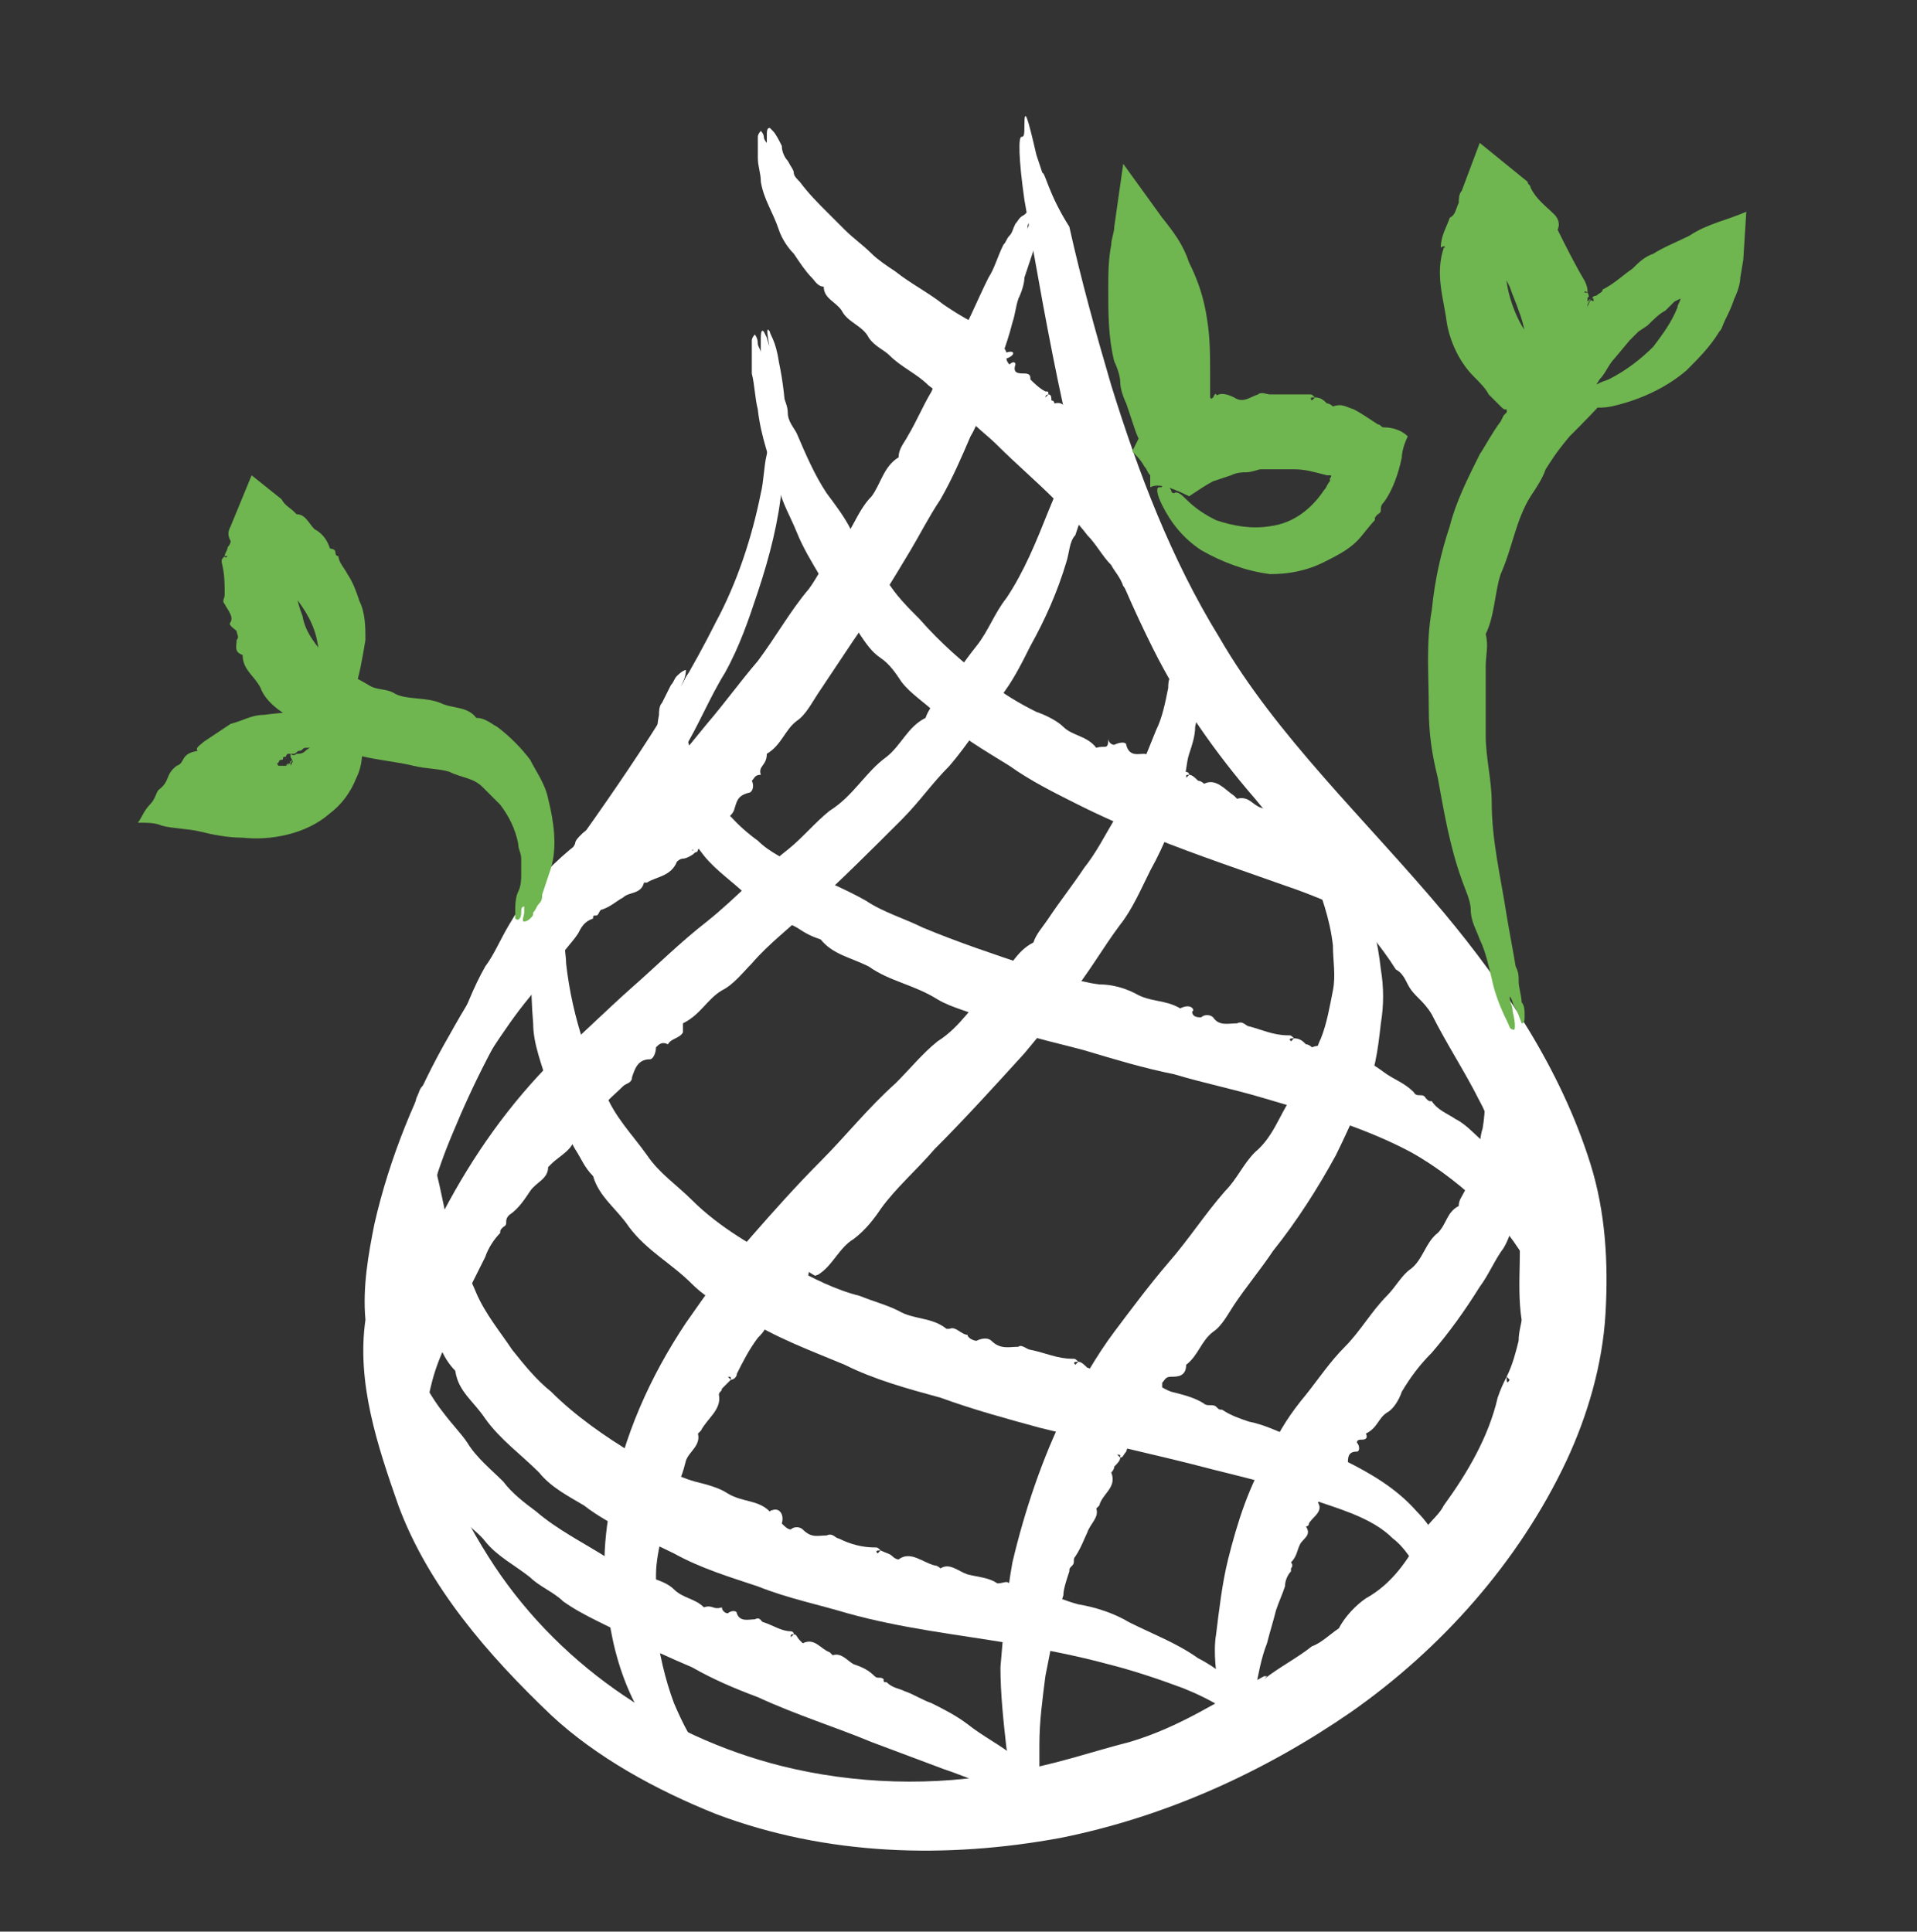
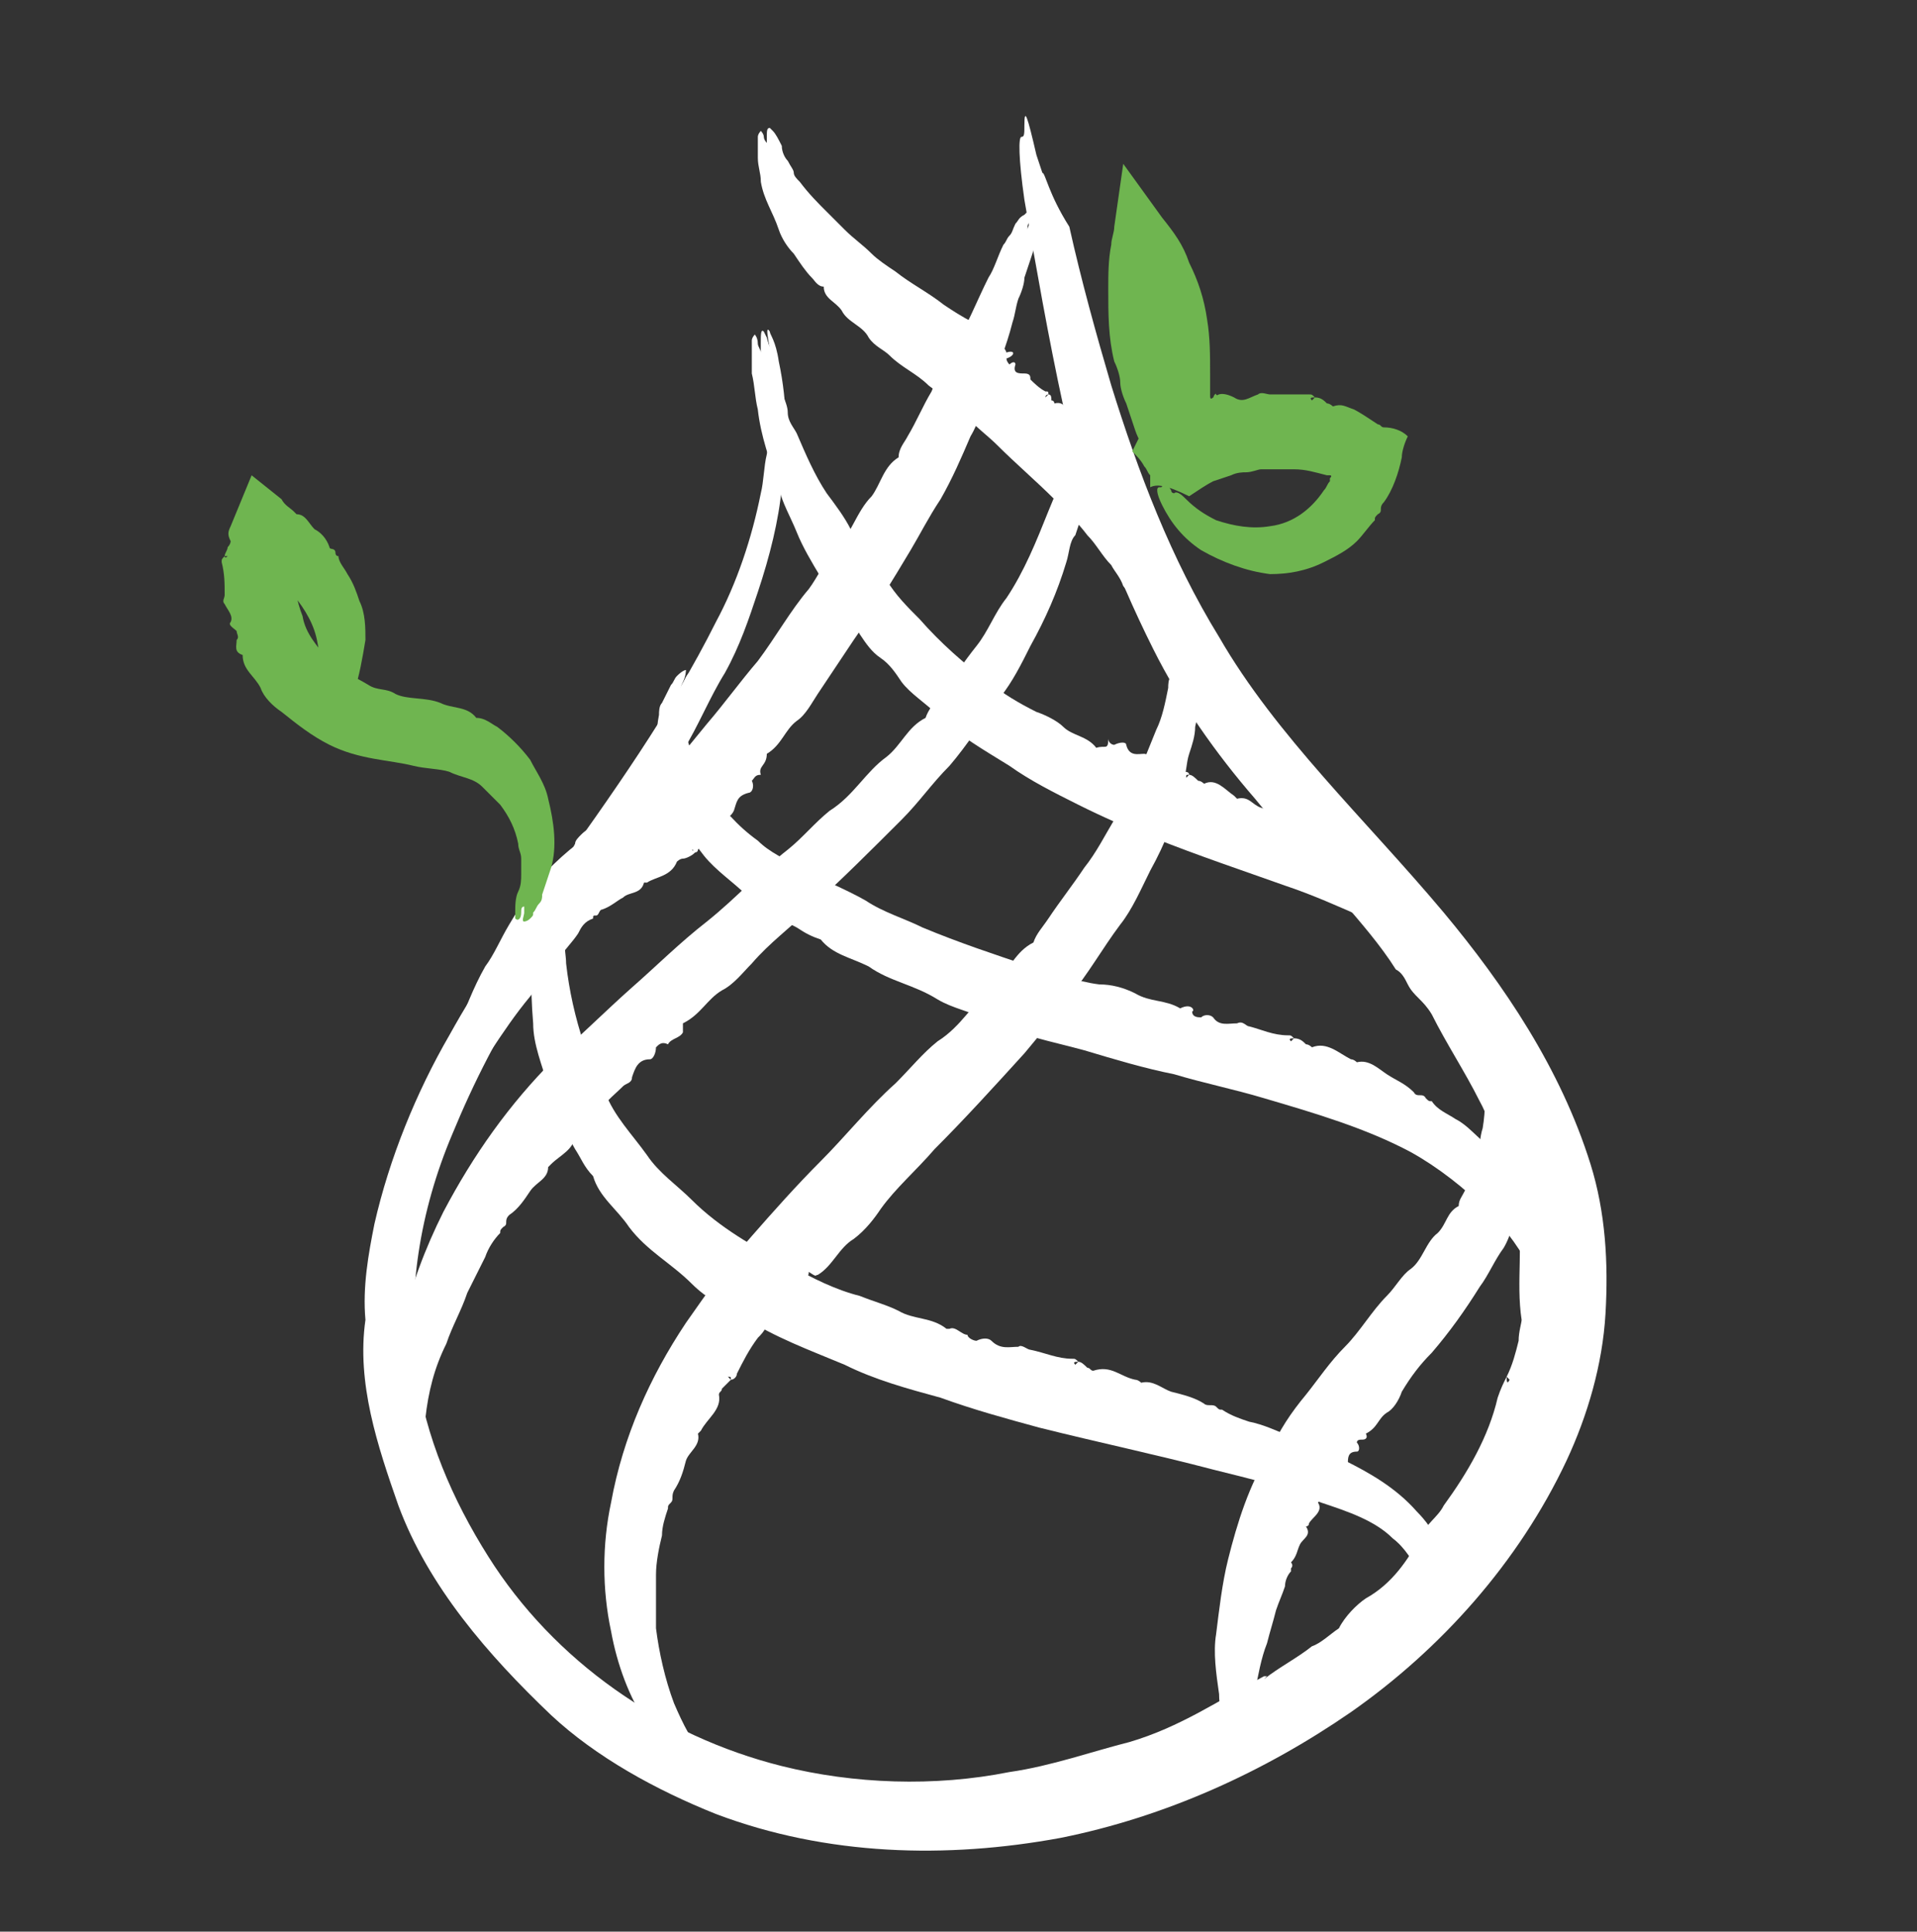
<svg xmlns="http://www.w3.org/2000/svg" width="128" height="129" viewBox="0 0 128 129" fill="none">
  <rect x="0" y="0" width="128" height="129" fill="#333333" stroke="none" />
  <g clip-path="url(#clip0_30_23769)">
    <path d="M84.6 111.942H84.4C81.4 113.542 78.8 115.342 75.4 116.342C73.001 116.942 70.201 117.942 67.4 118.342C62.401 119.342 57.001 119.142 52.2 117.942C44.2 115.942 37.001 110.942 32.6 103.942C30.201 100.142 28.401 95.942 27.8 91.542C27.201 86.342 28 80.942 30.201 75.742C31.601 72.342 33.401 68.742 35.6 65.542C38.8 60.342 42.401 55.542 45.6 50.142C46.6 48.542 47.401 46.542 48.401 44.942C49.401 43.142 50.001 41.342 50.6 39.542C51.401 37.142 52.001 34.742 52.2 32.542C52.6 29.742 52.6 26.942 52.001 24.142C51.8 22.742 51.401 22.342 51.401 22.142C51.001 21.542 51.401 23.142 51.8 25.542C52.001 26.342 52.001 27.342 52.001 28.142C52.001 27.342 51.8 26.542 51.8 25.542C51.6 24.142 51.401 22.942 51.2 22.742C51.001 22.542 51.2 23.342 51.2 24.542C51.2 25.142 51.401 26.142 51.401 26.742C51.401 28.142 51.401 29.342 51.2 30.342C51.001 31.142 51.001 32.142 50.8 32.942C50.2 35.942 49.2 38.942 47.8 41.542C44.8 47.542 40.8 53.142 36.8 58.742C34.401 61.942 32.001 65.542 30 69.142C27.8 72.942 26 77.342 25 81.742C24.601 83.742 24.201 85.942 24.401 88.142C23.8 92.342 25.201 96.542 26.601 100.542C28.601 105.942 32.6 110.542 36.8 114.542C39.8 117.342 43.8 119.542 47.8 121.142C55.2 123.942 63.2 124.142 70.8 122.742C77.8 121.342 84.4 118.342 90.2 114.342C96.2 110.142 101.4 104.342 104.6 97.542C106 94.542 107 91.142 107.2 87.742C107.4 84.342 107.2 80.942 106.2 77.742C104.2 71.342 100.4 65.742 96.4 60.942C91.201 54.742 85.201 49.142 81.4 42.542C78.201 37.342 76.001 31.542 74.201 25.742C73.201 22.342 72.201 18.742 71.4 15.142C70.001 12.942 69.8 11.542 69.6 11.542C69.6 11.542 69.4 10.942 69.201 10.342C68.6 7.742 68.4 7.142 68.4 8.342C68.4 8.942 68.4 9.142 68.201 9.142C68.001 9.142 68.001 10.542 68.4 13.342C69.201 17.942 70.001 22.542 71.001 27.142C72.4 32.742 74.4 38.142 77.001 43.342C78.8 46.942 81.201 50.342 83.8 53.342C85.6 55.542 87.6 57.942 89.6 60.142C90.8 61.542 92.2 63.142 93.2 64.742C93.6 64.942 93.8 65.342 94 65.742C94.4 66.542 95 66.742 95.6 67.742C96.6 69.742 97.8 71.542 98.8 73.542C99.8 75.342 100 77.542 101 79.342C101 79.542 101.2 79.942 101.2 80.342C101.8 82.942 101.2 85.542 101.6 88.142C101.6 88.342 101.4 88.942 101.4 89.542C101.2 90.342 101 91.142 100.6 91.942L100.8 92.142C100.6 92.542 100.6 92.142 100.6 91.942C100.4 92.342 100.2 92.742 100 93.342C99.4 95.942 98.001 98.342 96.4 100.542C96.001 101.342 95.201 101.742 94.8 102.742C94.001 104.142 93 105.742 91.2 106.742C90.6 107.142 89.8 107.942 89.4 108.742C88.8 109.142 88.201 109.742 87.6 109.942C86.6 110.742 85.4 111.342 84.4 112.142C84.8 111.742 84.8 111.742 84.6 111.942Z" fill="white" />
    <path d="M51.201 50.342C51.201 50.342 51.201 50.542 51.201 50.342C52.201 49.742 52.401 48.742 53.201 48.142C53.801 47.742 54.201 46.942 54.601 46.342C55.401 45.142 56.201 43.942 57.001 42.742C58.401 40.742 59.601 38.742 60.801 36.742C61.401 35.742 62.001 34.542 62.801 33.342C63.601 31.942 64.201 30.542 64.801 29.142C65.401 28.142 65.601 27.142 66.001 26.142C66.601 24.542 67.201 23.142 67.601 21.542C67.801 20.942 67.801 20.542 68.001 19.942C68.201 19.542 68.401 18.942 68.401 18.542C68.601 17.942 68.801 17.342 69.001 16.742C69.201 15.942 69.201 15.342 69.401 14.542C69.401 14.142 69.401 14.142 69.401 13.942C69.201 13.742 69.001 14.142 68.801 14.742C68.801 14.942 68.601 15.142 68.601 15.342C68.601 15.142 68.601 14.942 68.801 14.742C68.801 14.342 69.001 14.142 68.801 13.942C68.801 13.942 68.601 14.142 68.401 14.342C68.001 14.542 68.001 14.742 67.801 14.942C67.601 15.342 67.601 15.542 67.401 15.742C67.201 15.942 67.201 16.142 67.001 16.342C66.601 17.142 66.401 17.942 66.001 18.542C65.201 20.142 64.601 21.742 63.601 23.342C63.001 24.142 62.601 25.142 62.201 26.142C61.601 27.142 61.201 28.142 60.601 29.142C60.401 29.542 60.001 29.942 60.001 30.542C59.001 31.142 58.801 32.342 58.201 33.142C57.201 34.142 56.801 35.742 55.801 36.742C55.001 37.542 54.601 38.542 54.001 39.342C52.801 40.742 51.801 42.542 50.601 44.142C49.401 45.542 48.401 46.942 47.201 48.342L45.401 50.542L44.601 51.542C44.401 51.742 44.001 52.142 43.801 52.342C41.801 54.342 38.601 55.742 36.001 58.742C35.201 59.742 34.601 60.742 34.001 61.742C33.401 62.742 33.001 63.742 32.401 64.542C31.601 65.942 31.001 67.542 30.401 69.142L29.401 71.942C29.201 72.342 29.201 72.742 29.201 72.942C29.201 72.942 29.201 73.142 29.201 73.342C29.001 73.942 29.001 74.142 29.201 73.942C29.401 73.942 29.401 73.942 29.601 73.942C29.801 73.942 30.001 73.742 30.601 73.142C31.401 72.142 32.001 71.142 32.801 70.142C33.601 68.942 34.401 67.742 35.401 66.542C36.001 65.742 36.601 64.942 37.201 64.142C37.601 63.542 38.201 62.942 38.601 62.342C38.801 61.942 39.001 61.542 39.601 61.342C39.601 61.142 39.601 61.142 39.801 61.142C40.001 61.142 40.001 60.742 40.201 60.742C40.801 60.542 41.201 60.142 41.601 59.942C42.001 59.542 42.801 59.742 43.001 58.942H43.201C43.801 58.542 44.801 58.542 45.201 57.542C45.201 57.542 45.401 57.342 45.601 57.342C45.801 57.342 46.201 57.142 46.401 56.942L46.201 56.742C46.401 56.742 46.201 56.942 46.201 56.942C46.401 56.942 46.601 56.942 46.601 56.742C47.201 55.942 47.801 55.342 48.401 54.742C48.601 54.542 48.801 54.542 49.001 54.142C49.201 53.542 49.201 53.142 50.001 52.942C50.201 52.942 50.401 52.542 50.201 52.142C50.401 51.942 50.401 51.742 50.801 51.742C50.601 51.142 51.201 51.142 51.201 50.342C51.001 50.542 51.001 50.542 51.201 50.342Z" fill="white" />
    <path d="M45.6 68.342C45.8 68.342 45.8 68.342 45.6 68.342C46.8 67.742 47.2 66.742 48.2 66.142C49 65.742 49.6 64.942 50.2 64.342C51.4 62.942 52.8 61.942 54 60.742C56.2 58.742 58.2 56.742 60.2 54.742C61.4 53.542 62.2 52.342 63.4 51.142C64.6 49.742 65.6 48.142 66.8 46.542C67.6 45.542 68.2 44.342 68.8 43.142C69.8 41.342 70.6 39.542 71.2 37.542C71.4 36.942 71.4 36.142 71.8 35.742C72 35.142 72.2 34.542 72.4 33.942C72.6 33.142 72.6 32.342 72.8 31.542C73 30.742 73 29.742 73 28.742C73 28.342 73 28.142 72.8 27.942C72.6 27.742 72.6 28.142 72.4 28.942C72.4 29.142 72.4 29.542 72.2 29.742C72.2 29.542 72.2 29.142 72.2 28.942C72.2 28.542 72.2 28.142 72.2 27.942C72.2 27.942 72 28.142 71.8 28.542C71.8 28.742 71.6 28.942 71.6 29.342C71.6 29.742 71.4 30.142 71.2 30.542C71 30.742 71 31.142 71 31.342C70.8 32.342 70.4 33.142 70 34.142C69.2 36.142 68.4 38.142 67.2 39.942C66.4 40.942 66 42.142 65.2 43.142C64.4 44.142 63.6 45.342 62.8 46.342C62.4 46.942 62 47.342 61.8 47.942C60.6 48.542 60.2 49.742 59.2 50.542C57.8 51.542 57 53.142 55.4 54.142C54.4 54.942 53.6 55.942 52.6 56.742C50.8 58.142 49.2 59.942 47.2 61.542C45.4 62.942 43.8 64.542 42.2 65.942C40.4 67.542 38.8 69.142 37 70.742C34 73.742 31.6 77.142 29.6 80.942C28.4 83.342 27.4 85.942 26.8 88.742C26.2 90.742 26 92.942 26.2 95.142C26.2 96.342 26.4 97.542 26.6 98.742C26.6 99.342 26.8 99.742 27 99.742C27 99.742 27.2 99.942 27.2 100.142C27.4 100.942 27.6 101.142 27.6 100.742C27.6 100.542 27.8 100.542 27.8 100.542C28 100.542 28.2 100.142 28 99.142C28 97.742 28 96.142 28.4 94.742C28.6 92.942 29 91.342 29.8 89.742C30.2 88.542 30.8 87.542 31.2 86.342C31.6 85.542 32 84.742 32.4 83.942C32.6 83.342 33 82.742 33.4 82.342C33.4 82.142 33.4 82.142 33.6 81.942C34 81.742 33.6 81.542 34 81.142C34.6 80.742 35 80.142 35.4 79.542C35.8 78.942 36.6 78.742 36.6 77.942L36.8 77.742C37.4 77.142 38.4 76.742 38.4 75.742C38.4 75.542 38.6 75.542 38.8 75.542C39 75.342 39.4 75.342 39.4 74.942L39.2 74.742C39.4 74.742 39.4 74.942 39.4 74.942C39.6 74.942 39.8 74.742 39.8 74.542C40.2 73.742 41 73.142 41.6 72.542C41.8 72.342 42.2 72.342 42.2 71.942C42.4 71.342 42.6 70.742 43.4 70.742C43.6 70.742 43.8 70.342 43.8 69.942C44 69.742 44.2 69.542 44.6 69.742C44.8 69.342 45.4 69.342 45.6 68.942C45.6 68.542 45.6 68.342 45.6 68.342Z" fill="white" />
    <path d="M54.602 85.142C55.602 84.542 56.002 83.342 57.002 82.742C57.802 82.142 58.402 81.342 58.802 80.742C59.802 79.342 61.202 78.142 62.402 76.742C64.402 74.742 66.402 72.542 68.402 70.342C69.402 69.142 70.402 67.942 71.402 66.542C72.602 65.142 73.602 63.342 74.802 61.742C75.602 60.742 76.202 59.342 76.802 58.142C77.802 56.342 78.602 54.342 79.002 52.342C79.202 51.742 79.202 50.942 79.402 50.342C79.602 49.742 79.802 49.142 79.802 48.542C80.002 47.742 80.002 46.942 80.202 46.142C80.402 45.142 80.402 44.342 80.202 43.342C80.202 42.942 80.002 42.742 80.002 42.542C79.802 42.342 79.802 42.742 79.602 43.542C79.602 43.742 79.602 44.142 79.402 44.342C79.402 44.142 79.402 43.742 79.402 43.542C79.402 43.142 79.402 42.742 79.202 42.542C79.202 42.542 79.002 42.742 78.802 43.142C78.802 43.342 78.602 43.542 78.602 43.942C78.602 44.342 78.402 44.742 78.202 45.142C78.002 45.342 78.002 45.742 78.002 45.942C77.802 46.942 77.602 47.942 77.202 48.742C76.402 50.742 75.602 52.742 74.402 54.742C73.802 55.742 73.202 56.942 72.402 57.942C71.602 59.142 70.802 60.142 70.002 61.342C69.602 61.942 69.202 62.342 69.002 62.942C67.802 63.542 67.402 64.742 66.402 65.742C65.002 66.942 64.202 68.542 62.602 69.542C61.602 70.342 60.802 71.342 59.802 72.342C58.002 73.942 56.402 75.942 54.802 77.542C53.202 79.142 51.602 80.942 50.202 82.542C48.602 84.342 47.202 86.342 45.802 88.342C43.402 91.942 41.602 95.942 40.802 100.342C40.202 103.142 40.202 106.142 40.802 108.942C41.202 111.142 42.002 113.342 43.202 115.142C43.802 116.142 44.802 117.342 45.602 118.142C46.002 118.542 46.602 118.942 46.602 118.742C46.602 118.742 46.802 118.742 47.002 118.942C47.802 119.342 48.002 119.542 47.802 119.142C47.802 118.942 47.802 118.942 47.802 118.742C48.002 118.542 47.802 118.142 47.202 117.542C46.202 116.342 45.602 115.142 45.002 113.742C44.402 112.142 44.002 110.342 43.802 108.742C43.802 107.542 43.802 106.342 43.802 105.142C43.802 104.342 44.002 103.342 44.202 102.542C44.202 101.942 44.402 101.342 44.602 100.742C44.602 100.542 44.602 100.542 44.802 100.342C45.002 100.142 44.802 99.942 45.002 99.542C45.402 98.942 45.602 98.342 45.802 97.542C46.002 96.942 46.802 96.542 46.602 95.742L46.802 95.542C47.202 94.742 48.202 94.142 48.002 93.142C48.002 92.942 48.202 92.942 48.202 92.742C48.402 92.542 48.602 92.342 48.802 92.142L48.602 91.942C48.802 91.942 48.802 91.942 48.802 92.142C49.002 92.142 49.202 91.942 49.202 91.742C49.602 90.942 50.002 90.142 50.602 89.342C50.802 89.142 51.002 88.942 51.202 88.542C51.402 87.942 51.402 87.342 52.202 87.142C52.402 87.142 52.602 86.742 52.602 86.342C52.802 86.142 53.002 85.942 53.202 85.942C53.402 85.542 54.002 85.542 54.002 84.942C54.602 85.342 54.402 85.142 54.602 85.142Z" fill="white" />
-     <path d="M79.201 91.142C80.001 90.542 80.201 89.542 81.001 88.942C81.601 88.542 82.001 87.742 82.401 87.142C83.201 85.942 84.201 84.742 85.001 83.542C86.601 81.542 88.001 79.342 89.201 77.142C89.801 75.942 90.401 74.542 91.001 73.342C91.801 71.742 92.001 70.142 92.201 68.342C92.401 67.142 92.401 65.942 92.201 64.742C92.001 62.942 91.601 61.142 90.801 59.342C90.601 58.742 90.201 58.342 90.001 57.742C89.801 57.142 89.401 56.742 89.001 56.342C88.601 55.742 88.001 55.342 87.601 54.742C87.001 54.142 86.401 53.742 85.601 53.542C85.201 53.342 85.001 53.342 85.001 53.342C84.801 53.342 85.001 53.742 85.601 54.142C85.801 54.342 86.001 54.342 86.201 54.542C86.001 54.542 85.801 54.342 85.601 54.142C85.201 53.942 85.001 53.742 84.801 53.942C84.801 53.942 84.801 54.142 85.001 54.342C85.201 54.542 85.201 54.542 85.401 54.742C85.601 54.942 86.001 55.142 86.001 55.542C86.201 55.742 86.201 55.942 86.401 56.142C87.001 56.742 87.401 57.342 87.601 58.142C88.201 59.742 88.801 61.342 89.001 63.142C89.001 64.142 89.201 65.142 89.001 66.142C88.801 67.142 88.601 68.342 88.201 69.342C88.001 69.742 87.801 70.342 87.801 70.742C87.001 71.542 87.001 72.542 86.201 73.342C85.401 74.542 85.001 75.942 83.801 76.942C83.001 77.742 82.601 78.742 81.801 79.542C80.401 81.142 79.401 82.742 78.001 84.342C76.801 85.742 75.601 87.342 74.401 88.942C73.201 90.542 72.201 92.342 71.201 94.142C69.601 97.342 68.401 100.942 67.601 104.342C67.201 106.542 67.001 108.942 66.801 111.342C66.801 113.142 67.001 114.942 67.201 116.742C67.401 117.742 67.601 118.742 67.801 119.742C68.001 120.142 68.001 120.742 68.201 120.742C68.201 120.742 68.401 120.942 68.401 121.142C68.601 121.942 68.601 121.942 68.801 121.742C68.801 121.542 69.001 121.542 69.001 121.542C69.201 121.542 69.401 121.142 69.401 120.342C69.401 119.142 69.401 117.742 69.401 116.542C69.401 114.942 69.601 113.542 69.801 111.942C70.001 110.942 70.201 109.942 70.401 108.742C70.601 107.942 70.801 107.142 71.001 106.542C71.001 106.142 71.201 105.542 71.401 104.942C71.401 104.742 71.401 104.742 71.601 104.542C71.801 104.342 71.601 104.142 71.801 103.942C72.201 103.342 72.401 102.742 72.601 102.342C72.801 101.742 73.401 101.342 73.201 100.742L73.401 100.542C73.601 99.742 74.601 99.342 74.201 98.342C74.201 98.342 74.401 98.142 74.401 97.942C74.601 97.742 74.801 97.542 74.801 97.342L74.601 97.142C74.801 97.142 74.801 97.142 74.801 97.342C75.001 97.342 75.001 97.142 75.201 96.942C75.401 96.142 75.801 95.542 76.201 94.942C76.401 94.742 76.601 94.542 76.601 94.342C76.601 93.742 76.601 93.342 77.401 93.142C77.601 93.142 77.601 92.742 77.601 92.342C77.801 92.142 77.801 91.942 78.201 91.942C78.601 91.942 79.201 91.942 79.201 91.142C79.001 91.342 79.001 91.342 79.201 91.142Z" fill="white" />
    <path d="M91.2 95.741C91.2 95.741 91.4 95.741 91.2 95.741C92 95.341 92 94.741 92.6 94.341C93 94.141 93.4 93.541 93.6 92.941C94.2 91.941 94.8 91.141 95.6 90.341C96.8 88.941 97.8 87.541 98.8 85.941C99.4 85.141 99.8 84.141 100.4 83.341C101 82.341 101.2 80.941 101.6 79.741C101.8 78.941 101.8 77.941 102 77.141C102 75.741 102 74.541 101.6 73.141C101.4 72.741 101.2 72.341 101.2 71.941C101.2 71.541 101 71.141 100.8 70.741C100.6 70.341 100.4 69.741 100 69.341C99.8 68.741 99.2 68.341 98.8 68.141C98.6 67.941 98.4 67.941 98.4 67.941C98.2 67.941 98.4 68.341 98.6 68.741C98.8 68.941 98.8 68.941 98.8 69.141C98.6 69.141 98.6 68.941 98.4 68.741C98.2 68.541 98 68.341 98 68.341C98 68.341 98 68.541 98 68.741C98 68.941 98.2 68.941 98.2 69.141C98.4 69.341 98.4 69.541 98.4 69.741C98.4 69.941 98.4 70.141 98.6 70.141C98.8 70.741 99 71.141 99 71.741C99.2 72.941 99.2 74.141 99 75.341C98.8 75.941 98.8 76.741 98.6 77.341C98.4 78.141 98.2 78.741 97.8 79.541C97.6 79.941 97.4 80.141 97.4 80.541C96.6 80.941 96.6 81.741 96 82.341C95.2 82.941 95 84.141 94.2 84.741C93.6 85.141 93.2 85.941 92.6 86.541C91.6 87.541 90.8 88.941 89.8 89.941C88.8 90.941 88 92.141 87.2 93.141C86.2 94.341 85.4 95.541 84.8 96.941C83.4 99.141 82.6 101.741 82 104.141C81.6 105.741 81.4 107.541 81.2 109.141C81 110.341 81.2 111.741 81.4 113.141C81.4 113.941 81.6 114.741 81.8 115.341C81.8 115.741 82 115.941 82.2 115.941C82.2 115.941 82.2 116.141 82.4 116.141C82.6 116.741 82.6 116.741 82.8 116.541C82.8 116.341 83 116.341 83 116.341C83.2 116.341 83.4 116.141 83.4 115.541C83.6 114.541 83.6 113.741 83.8 112.941C84 111.941 84.2 110.741 84.6 109.741C84.8 108.941 85 108.341 85.2 107.541C85.4 106.941 85.6 106.541 85.8 105.941C85.8 105.541 86 105.141 86.2 104.941C86.2 104.741 86.2 104.741 86.2 104.741C86.4 104.541 86.2 104.341 86.2 104.341C86.6 103.941 86.6 103.541 86.8 103.141C87 102.741 87.6 102.541 87.2 101.941C87.2 101.941 87.4 101.941 87.4 101.741C87.6 101.341 88.4 100.941 88 100.341L88.2 100.141C88.4 99.941 88.6 99.941 88.6 99.741L88.4 99.541C88.6 99.541 88.6 99.541 88.6 99.741C88.8 99.741 88.8 99.741 88.8 99.541C88.8 98.941 89.2 98.541 89.6 98.141C89.8 97.941 90 97.941 90 97.741C90 97.341 90 96.941 90.6 96.941C90.8 96.941 90.8 96.541 90.6 96.341C90.6 96.141 90.8 96.141 91 96.141C91 96.141 91.4 96.141 91.2 95.741Z" fill="white" />
    <path d="M67.202 23.542C67.202 23.542 67.402 23.542 67.202 23.542C67.002 22.942 66.402 22.942 66.002 22.342C65.802 21.942 65.402 21.742 65.002 21.542C64.202 21.142 63.602 20.742 63.002 20.342C62.002 19.542 60.802 18.942 59.802 18.142C59.202 17.742 58.602 17.342 58.202 16.942C57.602 16.342 57.002 15.942 56.402 15.342C56.002 14.942 55.602 14.542 55.202 14.142C54.602 13.542 54.002 12.942 53.402 12.142C53.202 11.942 53.002 11.742 53.002 11.542C53.002 11.342 52.802 11.142 52.602 10.742C52.402 10.542 52.202 10.142 52.202 9.742C52.002 9.342 51.802 8.942 51.602 8.742C51.402 8.542 51.402 8.542 51.402 8.542C51.202 8.542 51.202 8.742 51.202 9.142C51.202 9.342 51.202 9.342 51.202 9.542C51.202 9.542 51.002 9.342 51.002 9.142C51.002 8.942 50.802 8.742 50.802 8.742C50.802 8.742 50.602 8.942 50.602 9.142C50.602 9.342 50.602 9.342 50.602 9.542C50.602 9.742 50.602 9.942 50.602 10.142C50.602 10.342 50.602 10.342 50.602 10.542C50.602 11.142 50.802 11.542 50.802 12.142C51.002 13.342 51.602 14.142 52.002 15.342C52.202 15.942 52.602 16.542 53.002 16.942C53.402 17.542 53.802 18.142 54.202 18.542C54.402 18.742 54.602 19.142 55.002 19.142C55.002 19.942 55.802 20.142 56.202 20.742C56.602 21.542 57.602 21.742 58.002 22.542C58.402 23.142 59.002 23.342 59.402 23.742C60.202 24.542 61.202 24.942 62.002 25.742C62.802 26.342 63.602 26.942 64.402 27.742C65.202 28.542 66.002 29.142 66.602 29.742C67.802 30.942 69.202 32.142 70.402 33.342C71.202 34.142 72.002 34.942 72.602 35.742C73.202 36.342 73.602 37.142 74.202 37.742C74.402 38.142 74.802 38.542 75.002 39.142C75.202 39.342 75.202 39.542 75.402 39.542C75.402 39.542 75.602 39.542 75.602 39.742C75.802 40.142 75.802 40.142 76.002 39.942L76.202 39.742C76.402 39.742 76.602 39.542 76.602 38.942C76.602 38.142 76.402 37.542 76.202 36.742C76.002 35.942 75.602 34.942 75.402 34.142C75.202 33.542 75.002 32.942 74.602 32.342C74.402 31.942 74.202 31.542 73.802 31.142C73.602 30.942 73.402 30.742 73.402 30.342C73.202 30.342 73.202 30.342 73.202 30.142C73.202 29.942 73.002 30.142 72.802 29.942C72.802 29.542 72.402 29.342 72.202 28.942C72.002 28.742 72.002 28.142 71.402 28.142V27.942C71.202 27.542 71.202 26.742 70.402 26.942C70.402 26.942 70.402 26.742 70.202 26.742C70.202 26.542 70.202 26.342 70.002 26.342L69.802 26.542C69.802 26.342 70.002 26.342 70.002 26.342C70.002 26.142 70.002 26.142 69.802 26.142C69.402 25.942 69.002 25.542 68.802 25.342C68.802 25.142 68.802 24.942 68.402 24.942C68.002 24.942 67.602 24.942 67.802 24.342C67.802 24.142 67.602 24.142 67.402 24.342C67.402 24.342 67.202 24.142 67.202 23.942C67.802 23.742 67.802 23.342 67.202 23.542C67.202 23.742 67.402 23.542 67.202 23.542Z" fill="white" />
    <path d="M73.199 49.942C73.199 49.942 73.199 49.742 73.199 49.942C72.599 49.142 71.599 49.142 70.999 48.542C70.599 48.142 69.799 47.742 69.199 47.542C67.999 46.942 66.999 46.342 65.999 45.542C64.399 44.342 62.799 42.942 61.399 41.342C60.599 40.542 59.799 39.742 59.199 38.742C58.399 37.542 57.399 36.742 56.799 35.342C56.399 34.542 55.799 33.742 55.199 32.942C54.399 31.742 53.799 30.342 53.199 28.942C52.999 28.542 52.599 28.142 52.599 27.542C52.599 27.142 52.399 26.742 52.199 26.142C51.999 25.542 51.799 24.942 51.799 24.542C51.599 23.942 51.399 23.342 51.199 22.542C50.999 22.142 50.999 22.142 50.999 22.142C50.799 21.942 50.799 22.342 50.799 22.942C50.799 23.142 50.799 23.342 50.799 23.542C50.799 23.342 50.599 23.142 50.599 22.942C50.599 22.542 50.399 22.342 50.399 22.342C50.399 22.342 50.199 22.542 50.199 22.742C50.199 22.942 50.199 23.142 50.199 23.342C50.199 23.742 50.199 23.942 50.199 24.342C50.199 24.542 50.199 24.742 50.199 24.942C50.399 25.742 50.399 26.542 50.599 27.342C50.799 29.142 51.399 30.742 51.999 32.542C52.199 33.542 52.799 34.542 53.199 35.542C53.599 36.542 54.199 37.542 54.799 38.542C54.999 38.942 55.399 39.542 55.799 39.742C55.999 40.942 56.999 41.542 57.399 42.342C57.799 42.942 58.199 43.542 58.799 43.942C59.399 44.342 59.799 44.942 60.199 45.542C60.799 46.342 61.799 46.942 62.599 47.742C63.999 49.142 65.799 50.142 67.399 51.142C68.799 52.142 70.399 52.942 71.999 53.742C73.599 54.542 75.399 55.342 76.999 55.942C79.999 57.142 82.999 58.142 85.799 59.142C87.599 59.742 89.399 60.542 91.199 61.342C92.599 61.942 93.999 62.542 95.199 63.342C95.999 63.742 96.599 64.342 97.399 64.742C97.799 64.942 97.999 65.142 98.199 65.142C98.199 65.142 98.399 65.142 98.399 65.342C98.999 65.742 98.999 65.742 98.999 65.542C98.999 65.342 98.999 65.342 98.999 65.142C99.199 64.942 98.999 64.742 98.599 64.142C98.199 63.542 97.799 63.142 97.399 62.742C96.999 62.342 96.599 61.742 96.199 61.342C95.199 60.342 93.999 59.542 92.799 58.542C91.999 57.942 90.999 57.342 90.199 56.942C89.599 56.542 88.799 56.142 88.199 55.942C87.799 55.742 87.199 55.542 86.799 55.142C86.599 55.142 86.599 55.142 86.399 54.942C86.199 54.742 85.999 54.942 85.799 54.742C85.399 54.342 84.799 54.142 84.199 53.942C83.599 53.742 83.399 53.142 82.599 53.342L82.399 53.142C81.799 52.742 81.199 51.942 80.399 52.342C80.399 52.342 80.199 52.142 79.999 52.142C79.799 51.942 79.599 51.742 79.399 51.742L79.199 51.942C79.199 51.742 79.199 51.742 79.399 51.742C79.399 51.542 79.199 51.542 78.999 51.542C78.199 51.542 77.599 51.142 76.999 50.742C76.799 50.542 76.599 50.342 76.399 50.342C75.999 50.342 75.399 50.542 75.199 49.742C75.199 49.542 74.799 49.542 74.399 49.742C74.199 49.742 73.999 49.542 73.999 49.342C73.999 50.142 73.799 49.742 73.199 49.942C73.199 49.942 73.399 49.942 73.199 49.942Z" fill="white" />
    <path d="M78.802 67.342C78.802 67.342 78.802 67.142 78.802 67.342C77.802 66.742 76.802 66.942 75.802 66.342C75.002 65.942 74.202 65.742 73.402 65.742C71.802 65.542 70.402 64.942 68.802 64.542C66.402 63.742 64.002 62.942 61.602 61.942C60.402 61.342 59.002 60.942 57.802 60.142C56.402 59.342 54.802 58.742 53.402 57.942C52.402 57.342 51.402 56.942 50.602 56.142C49.202 55.142 48.202 53.942 47.202 52.542C47.002 52.142 46.602 51.742 46.402 51.142C46.402 50.542 46.202 50.142 46.002 49.742C45.802 49.142 45.802 48.542 45.802 47.742C45.802 46.942 46.002 46.342 46.202 45.542C46.402 45.142 46.402 45.142 46.202 44.942C46.202 44.742 45.802 44.942 45.602 45.742C45.402 45.942 45.402 46.142 45.402 46.342C45.402 46.142 45.402 45.942 45.602 45.542C45.802 45.142 45.802 44.742 45.802 44.742C45.802 44.742 45.602 44.742 45.202 45.142C45.002 45.342 45.002 45.542 44.802 45.742C44.602 46.142 44.402 46.542 44.202 46.942C44.002 47.142 44.002 47.542 44.002 47.742C43.802 48.742 43.802 49.742 44.002 50.942C44.202 53.342 45.602 55.342 47.002 57.142C47.802 58.142 49.002 58.942 49.802 59.742C50.802 60.542 52.002 61.342 53.202 61.942C53.802 62.342 54.202 62.542 54.802 62.742C55.602 63.742 56.802 63.942 58.002 64.542C59.402 65.542 61.002 65.742 62.602 66.742C63.602 67.342 64.802 67.542 66.002 68.142C68.002 69.142 70.202 69.542 72.402 70.142C74.402 70.742 76.402 71.342 78.402 71.742C80.402 72.342 82.402 72.742 84.402 73.342C87.802 74.342 91.202 75.342 94.202 76.942C96.002 77.942 97.802 79.342 99.402 80.942C100.602 82.142 101.602 83.542 102.402 85.142C102.802 85.942 103.202 86.942 103.402 87.942C103.402 88.342 103.602 88.942 103.802 88.942C103.802 88.942 103.802 89.142 103.802 89.342C103.802 90.142 104.002 90.342 104.202 89.942C104.202 89.742 104.402 89.742 104.402 89.742C104.602 89.742 104.802 89.342 104.802 88.542C104.802 87.142 104.602 85.542 104.202 84.142C103.602 82.342 102.802 80.742 101.802 79.342C101.202 78.342 100.202 77.342 99.402 76.542C98.602 75.942 98.002 75.142 97.202 74.742C96.602 74.342 96.002 74.142 95.602 73.542C95.402 73.542 95.402 73.542 95.202 73.342C95.002 72.942 94.602 73.342 94.402 72.942C93.802 72.342 93.202 72.142 92.602 71.742C92.002 71.342 91.402 70.742 90.602 70.942C90.602 70.942 90.402 70.742 90.202 70.742C89.402 70.342 88.602 69.542 87.602 69.942C87.602 69.942 87.402 69.742 87.202 69.742C87.002 69.542 86.802 69.342 86.402 69.342L86.202 69.542C86.002 69.342 86.202 69.342 86.402 69.342C86.202 69.142 86.202 69.142 86.002 69.142C85.002 69.142 84.202 68.742 83.402 68.542C83.202 68.542 83.002 68.142 82.602 68.342C82.002 68.342 81.402 68.542 81.002 67.942C80.802 67.742 80.402 67.742 80.202 67.942C80.002 67.942 79.602 67.942 79.602 67.542C79.802 67.542 79.602 66.942 78.802 67.342C79.002 67.342 79.002 67.342 78.802 67.342Z" fill="white" />
    <path d="M63.2 88.742C63.2 88.742 63.2 88.542 63.2 88.742C62.2 87.942 61 88.142 60 87.542C59.2 87.142 58.4 86.942 57.4 86.542C55.8 86.142 54.2 85.342 52.8 84.542C50.4 83.342 48 81.942 46.2 80.142C45.2 79.142 44 78.342 43.2 77.142C42.2 75.742 41 74.542 40.4 72.942C40 71.942 39.4 70.742 39 69.742C38.4 67.942 38 66.142 37.8 64.342C37.8 63.742 37.6 63.142 37.8 62.542C38 61.942 38 61.342 38 60.742C38 59.942 38.2 59.342 38.6 58.542C39 57.742 39.2 56.942 39.6 56.142C39.8 55.742 39.8 55.542 39.8 55.542C39.8 55.342 39.4 55.542 39 56.342C38.8 56.542 38.8 56.742 38.6 56.942C38.6 56.742 38.8 56.342 39 56.142C39.2 55.742 39.4 55.342 39.4 55.342C39.4 55.342 39.2 55.342 38.8 55.742C38.6 55.942 38.4 56.142 38.4 56.342C38.2 56.742 38 57.142 37.6 57.342C37.4 57.542 37.2 57.942 37.2 58.142C36.8 59.142 36.4 60.142 36 61.142C35.4 63.542 35.4 65.942 35.6 68.342C35.6 69.742 36.2 71.142 36.6 72.542C37 73.942 37.6 75.342 38.4 76.742C38.8 77.342 39 77.942 39.6 78.542C40 79.942 41.2 80.742 42 81.942C43.2 83.542 44.8 84.342 46.2 85.742C47.2 86.742 48.4 87.342 49.6 87.942C51.8 89.342 54 90.142 56.4 91.142C58.4 92.142 60.6 92.742 62.8 93.342C65 94.142 67.2 94.742 69.4 95.342C73.4 96.342 77.2 97.142 81 98.142C83.4 98.742 86 99.342 88.2 100.342C90 100.942 91.8 101.542 93 102.742C93.8 103.342 94.4 104.342 94.8 105.142C95 105.542 95 105.942 95.2 106.142C95.2 106.142 95.2 106.342 95.4 106.542C95.4 107.342 95.4 107.542 95.6 107.342C96 106.942 96.2 106.942 96.2 106.942C96.4 106.942 96.6 106.542 96.6 105.542C96.6 103.742 95.8 102.142 94.6 100.942C93.2 99.342 91.4 98.342 89.8 97.542C88.6 96.942 87.4 96.342 86.2 95.942C85.2 95.542 84.4 95.142 83.4 94.942C82.8 94.742 82.2 94.542 81.6 94.142C81.4 94.142 81.4 94.142 81.2 93.942C81 93.742 80.6 93.942 80.4 93.742C79.8 93.342 79 93.142 78.2 92.942C77.6 92.742 77 92.142 76.2 92.342C76.2 92.342 76 92.142 75.8 92.142C74.8 91.942 74.2 91.142 73 91.542C72.8 91.542 72.8 91.342 72.6 91.342C72.4 91.142 72.2 90.942 72 90.942L71.8 91.142C71.6 90.942 71.8 90.942 72 90.942C71.8 90.742 71.8 90.742 71.6 90.742C70.6 90.742 69.8 90.342 68.8 90.142C68.6 90.142 68.2 89.742 68 89.942C67.4 89.942 66.8 90.142 66.2 89.542C66 89.342 65.6 89.342 65.2 89.542C65 89.542 64.6 89.342 64.6 89.142C64.2 89.142 63.8 88.542 63.4 88.742C63.4 88.742 63.2 88.742 63.2 88.742Z" fill="white" />
-     <path d="M51.399 100.942C51.399 100.742 51.399 100.742 51.399 100.942C50.599 100.142 49.599 100.342 48.599 99.742C47.999 99.342 47.199 99.142 46.399 98.942C44.999 98.542 43.599 97.742 42.399 97.142C40.399 95.942 38.399 94.542 36.799 92.942C35.799 92.142 34.999 91.142 34.199 90.142C33.399 88.942 32.399 87.742 31.799 86.342C31.399 85.342 30.799 84.342 30.399 83.342C29.799 81.742 29.599 80.142 29.199 78.542C29.199 77.942 28.999 77.542 28.999 76.942C29.199 76.342 29.199 75.942 29.199 75.342C29.199 74.742 29.399 73.942 29.599 73.342C29.799 72.542 29.999 71.942 30.199 71.142C30.199 70.742 30.199 70.542 30.199 70.542C30.199 70.342 29.799 70.742 29.599 71.342C29.399 71.542 29.399 71.742 29.199 71.942C29.199 71.742 29.399 71.542 29.399 71.342C29.599 70.942 29.599 70.542 29.599 70.542C29.599 70.542 29.399 70.542 29.199 70.942C28.999 71.142 28.999 71.342 28.799 71.542C28.599 71.942 28.399 72.342 28.199 72.542C27.999 72.742 27.999 72.942 27.799 73.342C27.599 74.342 27.199 75.142 26.999 76.142C26.599 78.342 26.599 80.342 26.999 82.542C27.199 83.742 27.599 84.942 27.799 86.142C28.199 87.542 28.799 88.742 29.399 89.942C29.599 90.542 29.999 91.142 30.399 91.542C30.599 92.942 31.599 93.542 32.399 94.742C33.399 96.142 34.799 97.142 35.999 98.342C36.799 99.342 37.999 99.942 38.999 100.542C40.799 101.942 42.999 102.742 44.999 103.742C46.799 104.742 48.799 105.342 50.599 105.942C52.599 106.742 54.599 107.142 56.599 107.742C60.199 108.742 63.799 109.142 67.399 109.742C69.599 110.142 71.799 110.542 73.999 111.142C75.599 111.542 77.399 112.142 78.999 112.742C79.999 113.142 80.799 113.542 81.799 114.142C82.199 114.342 82.599 114.542 82.799 114.542C82.799 114.542 82.999 114.542 83.199 114.742C83.799 115.142 83.999 115.142 83.999 114.942C83.999 114.742 83.999 114.742 83.999 114.542C84.199 114.342 83.999 113.942 83.399 113.342C82.399 112.342 81.199 111.342 79.999 110.742C78.599 109.742 76.999 109.142 75.399 108.342C74.399 107.742 73.199 107.342 71.999 107.142C71.199 106.942 70.399 106.542 69.399 106.342C68.799 106.142 68.199 106.142 67.799 105.742C67.599 105.742 67.599 105.742 67.399 105.742C67.199 105.542 66.999 105.742 66.599 105.742C65.999 105.342 65.399 105.342 64.599 105.142C63.999 104.942 63.399 104.342 62.799 104.742C62.799 104.742 62.599 104.542 62.399 104.542C61.599 104.342 60.799 103.542 59.999 104.142C59.999 104.142 59.799 104.142 59.599 103.942C59.399 103.742 59.199 103.742 58.799 103.542L58.599 103.742C58.399 103.542 58.599 103.542 58.799 103.542C58.599 103.342 58.599 103.342 58.399 103.342C57.599 103.342 56.799 103.142 55.999 102.742C55.799 102.742 55.599 102.342 55.199 102.542C54.599 102.542 54.199 102.742 53.599 102.142C53.399 101.942 52.999 101.942 52.799 102.142C52.599 102.142 52.399 101.942 52.199 101.742C52.399 101.142 51.999 100.542 51.399 100.942C51.599 100.942 51.599 100.742 51.399 100.942Z" fill="white" />
-     <path d="M47.001 107.342C47.001 107.342 47.001 107.142 47.001 107.342C46.401 106.742 45.601 106.742 45.001 106.142C44.601 105.742 44.001 105.542 43.401 105.342C42.201 104.942 41.201 104.542 40.401 103.942C38.801 102.942 37.201 102.142 35.801 100.942C35.001 100.342 34.201 99.742 33.601 98.942C32.801 98.142 31.801 97.342 31.201 96.342C30.801 95.742 30.201 95.142 29.601 94.342C28.801 93.342 28.201 92.142 27.601 91.142C27.401 90.742 27.201 90.342 27.001 89.942C27.001 89.542 26.801 89.142 26.601 88.742C26.401 88.342 26.401 87.742 26.201 87.342C26.201 86.742 26.001 86.142 25.801 85.542C25.801 85.342 25.601 85.142 25.601 85.142C25.401 84.942 25.401 85.342 25.401 85.942C25.401 86.142 25.401 86.342 25.401 86.542C25.401 86.342 25.401 86.142 25.401 85.942C25.401 85.742 25.401 85.342 25.201 85.342C25.201 85.342 25.001 85.542 25.001 85.742C25.001 85.942 25.001 86.142 25.001 86.342C25.001 86.742 25.001 86.942 24.801 87.142C24.801 87.342 24.801 87.542 24.801 87.742C24.801 88.542 24.801 89.142 25.001 89.942C25.201 91.542 25.801 93.142 26.401 94.542C26.801 95.542 27.201 96.342 27.801 97.142C28.201 98.142 29.001 98.942 29.601 99.742C29.801 100.142 30.201 100.542 30.601 100.742C30.801 101.742 31.801 102.142 32.401 102.942C33.201 103.942 34.401 104.542 35.401 105.342C36.001 105.942 37.001 106.342 37.601 106.942C39.001 107.942 40.601 108.542 42.001 109.342C43.401 110.142 44.801 110.742 46.201 111.342C47.601 112.142 49.001 112.742 50.601 113.342C53.201 114.542 55.801 115.342 58.201 116.342C59.801 116.942 61.401 117.542 63.001 118.142C64.201 118.542 65.601 119.142 66.801 119.542C67.601 119.742 68.201 120.142 69.001 120.542C69.401 120.742 69.601 120.742 69.801 120.742H70.001C70.601 120.942 70.601 120.942 70.601 120.742C70.601 120.542 70.601 120.542 70.601 120.342C70.801 120.142 70.601 119.942 70.201 119.342C69.401 118.542 68.601 117.942 67.801 117.342C66.801 116.542 65.601 115.942 64.601 115.142C63.801 114.542 63.001 114.142 62.201 113.742C61.601 113.542 61.001 113.142 60.401 112.942C60.001 112.742 59.601 112.742 59.201 112.342C59.001 112.342 59.001 112.342 59.001 112.142C58.801 111.942 58.601 112.142 58.401 111.942C58.001 111.542 57.601 111.342 57.001 111.142C56.601 110.942 56.201 110.342 55.601 110.542L55.401 110.342C54.801 110.142 54.401 109.342 53.601 109.742L53.401 109.542C53.201 109.342 53.201 109.142 53.001 109.142L52.801 109.342C52.801 109.142 52.801 109.142 53.001 109.142C53.001 108.942 52.801 108.942 52.801 108.942C52.201 108.942 51.601 108.542 51.001 108.342C50.801 108.342 50.801 107.942 50.401 108.142C50.001 108.142 49.401 108.342 49.201 107.742C49.201 107.542 48.801 107.542 48.601 107.742C48.401 107.742 48.201 107.542 48.201 107.342C47.601 107.542 47.601 107.142 47.001 107.342C47.001 107.342 47.201 107.342 47.001 107.342Z" fill="white" />
    <path d="M81.2 26.541V26.341C81.2 26.141 80.8 26.741 81.2 26.541C81.2 26.341 81.2 26.341 81.2 26.541H81C80.8 26.741 80.8 26.541 80.8 26.341C80.8 26.141 80.8 26.541 80.8 24.941C80.8 23.741 80.8 22.541 80.6 21.341C80.4 19.941 80 18.741 79.4 17.541C79 16.341 78.4 15.541 77.6 14.541L75 10.941L74.4 15.141C74.4 15.541 74.2 15.941 74.2 16.341C74 17.341 74 18.341 74 19.341C74 20.941 74 22.541 74.4 24.141C74.6 24.541 74.8 25.141 74.8 25.541C74.8 25.941 75 26.541 75.2 26.941C75.4 27.541 75.6 28.141 75.8 28.741C76 29.341 76.4 29.941 76.6 30.541C76.8 30.741 76.8 30.941 77 30.941C77.2 30.941 77.2 30.541 77 30.141C77 29.941 76.8 29.741 76.8 29.541C77 29.741 77 29.941 77 30.141C77.2 30.341 77.2 30.741 77.4 30.741C77.6 30.741 77.6 30.541 77.6 30.341C77.6 30.141 77.6 29.941 77.6 29.741C77.6 29.341 77.4 29.141 77.6 28.741C77.6 28.541 77.6 28.341 77.6 28.141C77.4 27.341 77.4 26.741 77.4 25.941C77.4 24.341 77.2 22.741 77.4 21.141C77.6 20.141 77.6 19.341 77.8 18.341C78 17.541 78.2 16.741 78.4 16.141L75 16.741L75.4 17.341C75.6 17.741 75.8 18.141 76.2 18.341C76 19.341 76.8 19.941 76.8 20.941C76.8 22.141 77.4 23.341 77.2 24.541C77.2 24.941 77 25.341 77 25.941C77 25.941 77 26.141 77 26.541L76.8 27.141C76.6 27.541 76.6 27.941 76.4 28.541L75.6 30.141C75.8 30.341 76.2 30.741 76.4 31.141C76.6 31.341 76.6 31.541 76.8 31.741C76.8 31.941 76.8 32.141 76.8 32.141C76.8 32.341 76.8 32.341 76.8 32.541C77.2 32.341 77.8 32.341 79.4 33.141C80 32.741 80.6 32.341 81 32.141L82.2 31.741C82.6 31.541 83 31.541 83.2 31.541C83.6 31.541 84 31.341 84.2 31.341C85 31.341 85.6 31.341 86.4 31.341C87.2 31.341 87.8 31.541 88.6 31.741H88.8C88.8 31.741 89 31.741 88.8 31.941V32.141C88.6 32.341 88.6 32.541 88.4 32.741C87.6 33.941 86.4 34.941 84.8 35.141C83.6 35.341 82.4 35.141 81.2 34.741C80.4 34.341 79.8 33.941 79.2 33.341C79 33.141 78.6 32.741 78.4 32.941C78.4 32.941 78.2 32.941 78.2 32.741C77.8 32.141 77.8 32.141 77.6 32.341C77.6 32.541 77.6 32.541 77.4 32.541C77.2 32.541 77.2 32.941 77.6 33.741C78.2 34.941 79 35.941 80.2 36.741C81.6 37.541 83.2 38.141 84.8 38.341C86 38.341 87.2 38.141 88.4 37.541C89.2 37.141 90 36.741 90.6 36.141C91 35.741 91.4 35.141 91.8 34.741C91.8 34.541 91.8 34.541 92 34.341C92.4 34.141 92 33.941 92.4 33.541C93 32.741 93.4 31.541 93.6 30.541C93.6 30.141 93.8 29.541 94 29.141C93.6 28.741 93 28.541 92.4 28.541C92.2 28.541 92.2 28.341 92 28.341C91.4 27.941 90.8 27.541 90.4 27.341C89.8 27.141 89.6 26.941 89 27.141C89 27.141 88.8 26.941 88.6 26.941C88.4 26.741 88.2 26.541 87.8 26.541L87.6 26.741C87.4 26.541 87.6 26.541 87.8 26.541C87.6 26.341 87.6 26.341 87.4 26.341C86.6 26.341 85.6 26.341 84.8 26.341C84.6 26.341 84.2 26.141 84 26.341C83.4 26.541 83 26.941 82.4 26.541C81.6 26.141 81.2 26.341 81.2 26.541C81.4 26.541 81.4 26.541 81.4 26.341C81.2 26.541 81.2 26.141 81.2 26.541C81 26.541 81.2 26.541 81.2 26.541Z" fill="#6FB550" />
-     <path d="M96.402 16.542C96.402 16.742 96.402 16.742 96.402 16.542C95.802 18.342 96.402 19.942 96.602 21.542C96.802 22.742 97.402 24.142 98.402 25.142C98.802 25.542 99.202 25.942 99.402 26.342L100.002 26.942L100.202 27.142C100.402 27.342 100.402 27.342 100.602 27.342C100.602 27.342 100.602 27.342 100.602 27.542C100.602 27.542 100.602 27.542 100.402 27.742L100.202 28.142C99.602 28.942 99.202 29.742 98.802 30.342C98.002 31.942 97.202 33.542 96.802 35.142C96.202 36.942 95.802 38.742 95.602 40.742C95.202 42.942 95.402 45.142 95.402 47.342C95.402 48.942 95.602 50.342 96.002 51.942C96.402 54.142 96.802 56.542 97.602 58.742C97.802 59.342 98.202 60.142 98.202 60.742C98.202 61.542 98.602 62.142 98.802 62.742C99.202 63.542 99.402 64.542 99.602 65.342C99.802 66.342 100.202 67.342 100.602 68.142C100.802 68.542 100.802 68.742 101.002 68.742C101.202 68.942 101.202 68.342 101.002 67.542C101.002 67.142 100.802 66.942 100.802 66.542C101.002 66.742 101.002 67.142 101.202 67.342C101.402 67.742 101.602 68.342 101.602 68.342C101.802 68.342 101.802 68.142 101.802 67.742C101.802 67.542 101.802 67.142 101.602 66.942C101.602 66.542 101.402 65.942 101.402 65.542C101.402 65.142 101.402 64.942 101.202 64.542C101.002 63.342 100.802 62.342 100.602 61.142C100.202 58.542 99.602 56.142 99.602 53.542C99.602 52.142 99.202 50.542 99.202 49.142C99.202 47.542 99.202 45.942 99.202 44.542C99.202 43.742 99.402 43.142 99.202 42.342C99.802 41.142 99.802 39.542 100.202 38.342C101.002 36.542 101.202 34.742 102.202 33.142C102.602 32.542 103.002 31.942 103.202 31.342C103.602 30.742 103.802 30.342 104.802 29.142C105.802 28.142 106.802 27.142 107.602 26.142C106.002 25.342 104.202 24.542 103.002 23.542C102.402 22.942 102.002 22.342 101.602 21.742C100.602 19.942 100.202 17.742 100.802 15.942C101.002 15.342 101.202 14.942 101.402 14.542L98.002 14.942C99.202 16.142 100.002 17.542 100.802 19.142C101.002 19.742 101.202 20.142 101.402 20.742C101.802 21.742 102.002 22.942 102.002 24.342L102.202 28.742C102.202 30.142 102.202 31.342 102.402 32.542C103.802 30.142 105.602 27.342 106.802 25.342C107.202 24.942 107.402 24.342 107.802 23.942L108.802 22.742C109.002 22.542 109.002 22.542 109.202 22.342L109.402 22.142L110.002 21.742C110.402 21.342 110.802 20.942 111.202 20.742L111.802 20.142L112.202 19.942C112.402 19.942 112.202 19.942 112.202 19.942C112.202 19.942 112.402 19.742 112.202 19.942C112.202 20.142 112.002 20.342 112.002 20.542C111.602 21.542 111.002 22.342 110.402 23.142C109.602 23.942 108.602 24.742 107.402 25.342C106.802 25.542 106.402 25.742 106.402 25.942C106.402 25.942 106.202 26.142 106.002 26.142C105.002 26.342 104.802 26.342 105.202 26.542C106.002 26.942 106.002 26.942 106.002 26.942C106.002 27.142 106.602 27.342 107.602 27.142C109.402 26.742 111.202 25.942 112.602 24.742C113.402 23.942 114.202 23.142 114.802 22.142C115.002 21.942 115.002 21.742 115.202 21.342C115.402 20.942 115.602 20.542 115.802 19.942C116.002 19.542 116.202 18.942 116.202 18.542L116.402 17.342L116.602 14.142C115.202 14.742 114.002 14.942 112.802 15.742C112.002 16.142 111.002 16.542 110.402 16.942C109.802 17.142 109.402 17.542 109.002 17.942C108.402 18.342 107.802 18.942 107.002 19.342C107.002 19.542 106.802 19.542 106.602 19.742C106.402 19.742 106.202 19.942 106.402 19.942V20.142C106.202 19.942 106.202 20.142 106.202 20.142V19.942C106.202 20.142 106.002 20.342 106.002 20.542V20.342L106.202 19.942C106.202 19.942 106.202 19.942 106.002 20.142C106.002 20.142 106.002 20.142 106.002 19.942C106.002 19.742 106.202 19.942 106.002 19.542H105.802C105.802 19.342 106.002 19.542 106.002 19.542C106.002 19.342 106.002 19.142 105.802 18.742C105.202 17.742 104.602 16.542 104.002 15.342C104.202 14.942 104.002 14.542 103.802 14.342C103.202 13.742 102.602 13.342 102.202 12.542C102.202 12.342 102.002 12.342 102.002 12.142L98.802 9.542L97.602 12.742C97.402 12.942 97.402 13.342 97.402 13.542C97.202 13.942 97.202 14.342 96.802 14.542C96.602 15.142 96.202 15.742 96.202 16.542C96.402 16.342 96.602 16.542 96.402 16.542Z" fill="#6FB550" />
    <path d="M16.201 43.742C16.201 43.742 16.201 43.942 16.201 43.742C16.201 44.742 17.001 45.142 17.401 45.942C17.601 46.542 18.201 47.142 18.801 47.542C19.801 48.342 20.801 49.142 22.001 49.742C24.001 50.742 26.001 50.742 27.601 51.142C28.401 51.342 29.401 51.342 30.001 51.542C30.801 51.942 31.601 51.942 32.201 52.542C32.601 52.942 33.001 53.342 33.401 53.742C34.001 54.542 34.401 55.342 34.601 56.342C34.601 56.742 34.801 56.942 34.801 57.342C34.801 57.742 34.801 57.942 34.801 58.342C34.801 58.742 34.801 59.142 34.601 59.542C34.401 59.942 34.401 60.542 34.401 60.942C34.401 61.142 34.401 61.342 34.401 61.342C34.601 61.542 34.801 61.342 34.801 60.942C34.801 60.742 34.801 60.542 35.001 60.542C35.001 60.742 35.001 60.942 35.001 60.942C35.001 61.142 34.801 61.542 35.001 61.542C35.001 61.542 35.201 61.542 35.401 61.342C35.601 61.142 35.601 61.142 35.601 60.942C35.801 60.742 35.801 60.542 36.001 60.342C36.201 60.142 36.201 59.942 36.201 59.742C36.401 59.142 36.601 58.542 36.801 57.942C37.201 56.542 37.001 54.942 36.601 53.342C36.401 52.342 35.801 51.542 35.401 50.742C34.801 49.942 34.001 49.142 33.201 48.542C32.801 48.342 32.401 47.942 31.801 47.942C31.201 47.142 30.201 47.342 29.401 46.942C28.401 46.542 27.201 46.742 26.401 46.342C25.801 45.942 25.201 46.142 24.601 45.742C23.601 45.142 22.601 44.742 21.801 43.942C21.201 43.142 20.401 42.342 20.201 41.142C19.801 40.142 19.601 38.942 19.601 37.942C19.601 37.342 19.801 36.742 19.801 36.142L16.801 37.542C17.801 37.942 18.801 38.742 19.601 39.742C20.401 40.742 21.001 41.742 21.201 42.942C21.401 43.942 21.601 44.942 21.401 45.942C21.401 46.542 21.201 47.142 21.001 47.742V47.942L22.401 48.742C22.401 48.542 22.401 48.342 22.401 48.142V47.942C22.601 47.542 22.601 47.342 22.201 47.342C22.001 47.342 22.001 47.342 21.801 47.342C21.601 47.342 21.401 47.342 21.001 47.742L20.801 47.942L22.201 48.742C22.801 48.142 23.201 47.342 23.601 46.342C24.001 45.142 24.201 43.942 24.401 42.742C24.401 41.942 24.401 40.942 24.001 40.142C23.801 39.542 23.601 38.942 23.201 38.342C23.001 37.942 22.601 37.542 22.601 37.142C22.401 37.142 22.401 36.942 22.401 36.942C22.401 36.542 22.001 36.742 22.001 36.542C21.801 35.942 21.401 35.542 21.001 35.342C20.601 34.942 20.401 34.342 19.801 34.342L19.601 34.142C19.401 33.942 19.001 33.742 18.801 33.342L16.801 31.742L15.401 35.142C15.201 35.542 15.201 35.742 15.401 36.142C15.401 36.142 15.401 36.342 15.201 36.542C15.201 36.742 15.001 36.942 15.001 37.142H15.201C15.001 37.342 15.001 37.142 15.001 37.142C14.801 37.342 14.801 37.342 14.801 37.542C15.001 38.342 15.001 38.942 15.001 39.742C15.001 39.942 14.801 40.142 15.001 40.342C15.201 40.742 15.601 41.142 15.401 41.542C15.201 41.742 15.601 41.942 15.801 42.142C15.801 42.342 16.001 42.542 15.801 42.742C15.801 43.142 15.601 43.542 16.201 43.742Z" fill="#6FB550" />
-     <path d="M19.199 51.142L19.399 50.942C19.799 50.742 18.999 51.142 19.199 51.142C19.399 50.942 19.599 50.742 19.199 51.142C18.999 51.142 18.799 51.142 18.599 51.142C18.599 51.142 18.399 50.942 18.599 50.942C18.599 50.942 18.599 50.742 18.799 50.742C18.999 50.742 18.799 50.542 18.999 50.542C19.199 50.542 18.999 50.542 19.199 50.342H19.399C19.399 50.342 19.399 50.342 19.599 50.342C19.799 50.342 19.799 50.142 19.999 50.142C20.199 50.142 20.199 49.942 20.399 49.942C20.599 49.942 20.799 49.942 20.799 49.942C20.999 49.942 21.199 49.942 21.399 49.942C21.599 49.942 21.799 49.942 22.199 49.742C22.399 49.742 22.399 49.742 22.399 49.542C22.399 49.342 22.399 49.342 22.199 49.142H21.999H22.199C22.399 49.142 22.399 49.142 22.399 48.942C22.399 48.942 22.399 48.742 22.199 48.542L21.999 48.342C21.799 48.342 21.799 48.142 21.599 48.142L21.399 47.942C20.999 47.942 20.799 47.742 20.399 47.742C19.599 47.542 19.199 47.542 17.599 47.742C16.799 47.742 16.199 48.142 15.399 48.342C14.799 48.742 14.199 49.142 13.599 49.542C13.399 49.742 12.999 49.942 13.199 50.142C11.999 50.342 12.399 50.942 11.799 51.142C10.999 51.742 11.399 52.142 10.599 52.742C10.399 52.942 10.399 53.342 9.999 53.742C9.599 54.142 9.399 54.742 9.199 54.942C9.799 54.942 10.399 54.942 10.799 55.142C11.599 55.342 12.599 55.342 13.399 55.542C14.199 55.742 15.199 55.942 16.199 55.942C17.999 56.142 20.399 55.742 21.999 54.342C22.799 53.742 23.399 52.942 23.799 51.942C24.199 51.142 24.199 50.342 24.199 49.542C24.199 49.142 24.199 48.942 23.999 48.542L23.399 46.342L22.399 47.742C22.399 47.742 22.399 47.942 22.199 47.942C22.199 48.142 21.999 48.342 22.199 48.342V48.542C21.999 48.742 21.999 48.942 22.199 48.942C22.199 48.942 22.399 48.942 22.399 49.142C22.599 49.342 22.799 49.342 22.999 49.142C23.199 49.142 23.199 48.942 23.399 48.942L21.999 48.342C21.999 48.542 21.799 48.742 21.799 48.942C21.599 49.342 21.399 49.542 20.999 49.742C20.799 49.942 20.599 49.942 20.399 50.142C20.199 50.342 19.999 50.342 19.799 50.342C19.799 50.342 19.599 50.542 19.399 50.342C19.399 50.542 19.399 50.342 19.399 50.342C19.399 50.142 19.399 50.542 19.399 50.542C19.599 50.942 19.599 50.942 19.599 50.942C19.599 50.942 19.599 50.542 19.599 50.942C19.599 50.942 19.799 50.342 19.399 51.142V50.942L19.199 51.142C19.199 50.942 19.199 50.942 19.399 50.942C19.399 50.742 19.399 50.742 19.399 50.742C19.399 50.942 19.399 50.942 19.399 50.942C19.399 50.942 19.599 50.742 19.399 50.942C19.199 51.142 18.799 51.542 19.399 50.942C19.599 50.742 19.399 50.942 19.199 51.142C19.199 51.142 18.999 51.342 19.399 50.942C19.199 50.942 19.799 50.542 19.399 50.942C19.199 50.942 18.999 51.142 19.199 51.142Z" fill="#6FB550" />
  </g>
  <defs>
    <clipPath id="clip0_30_23769">
      <rect width="128" height="128" fill="white" transform="translate(0 0.941)" />
    </clipPath>
  </defs>
</svg>